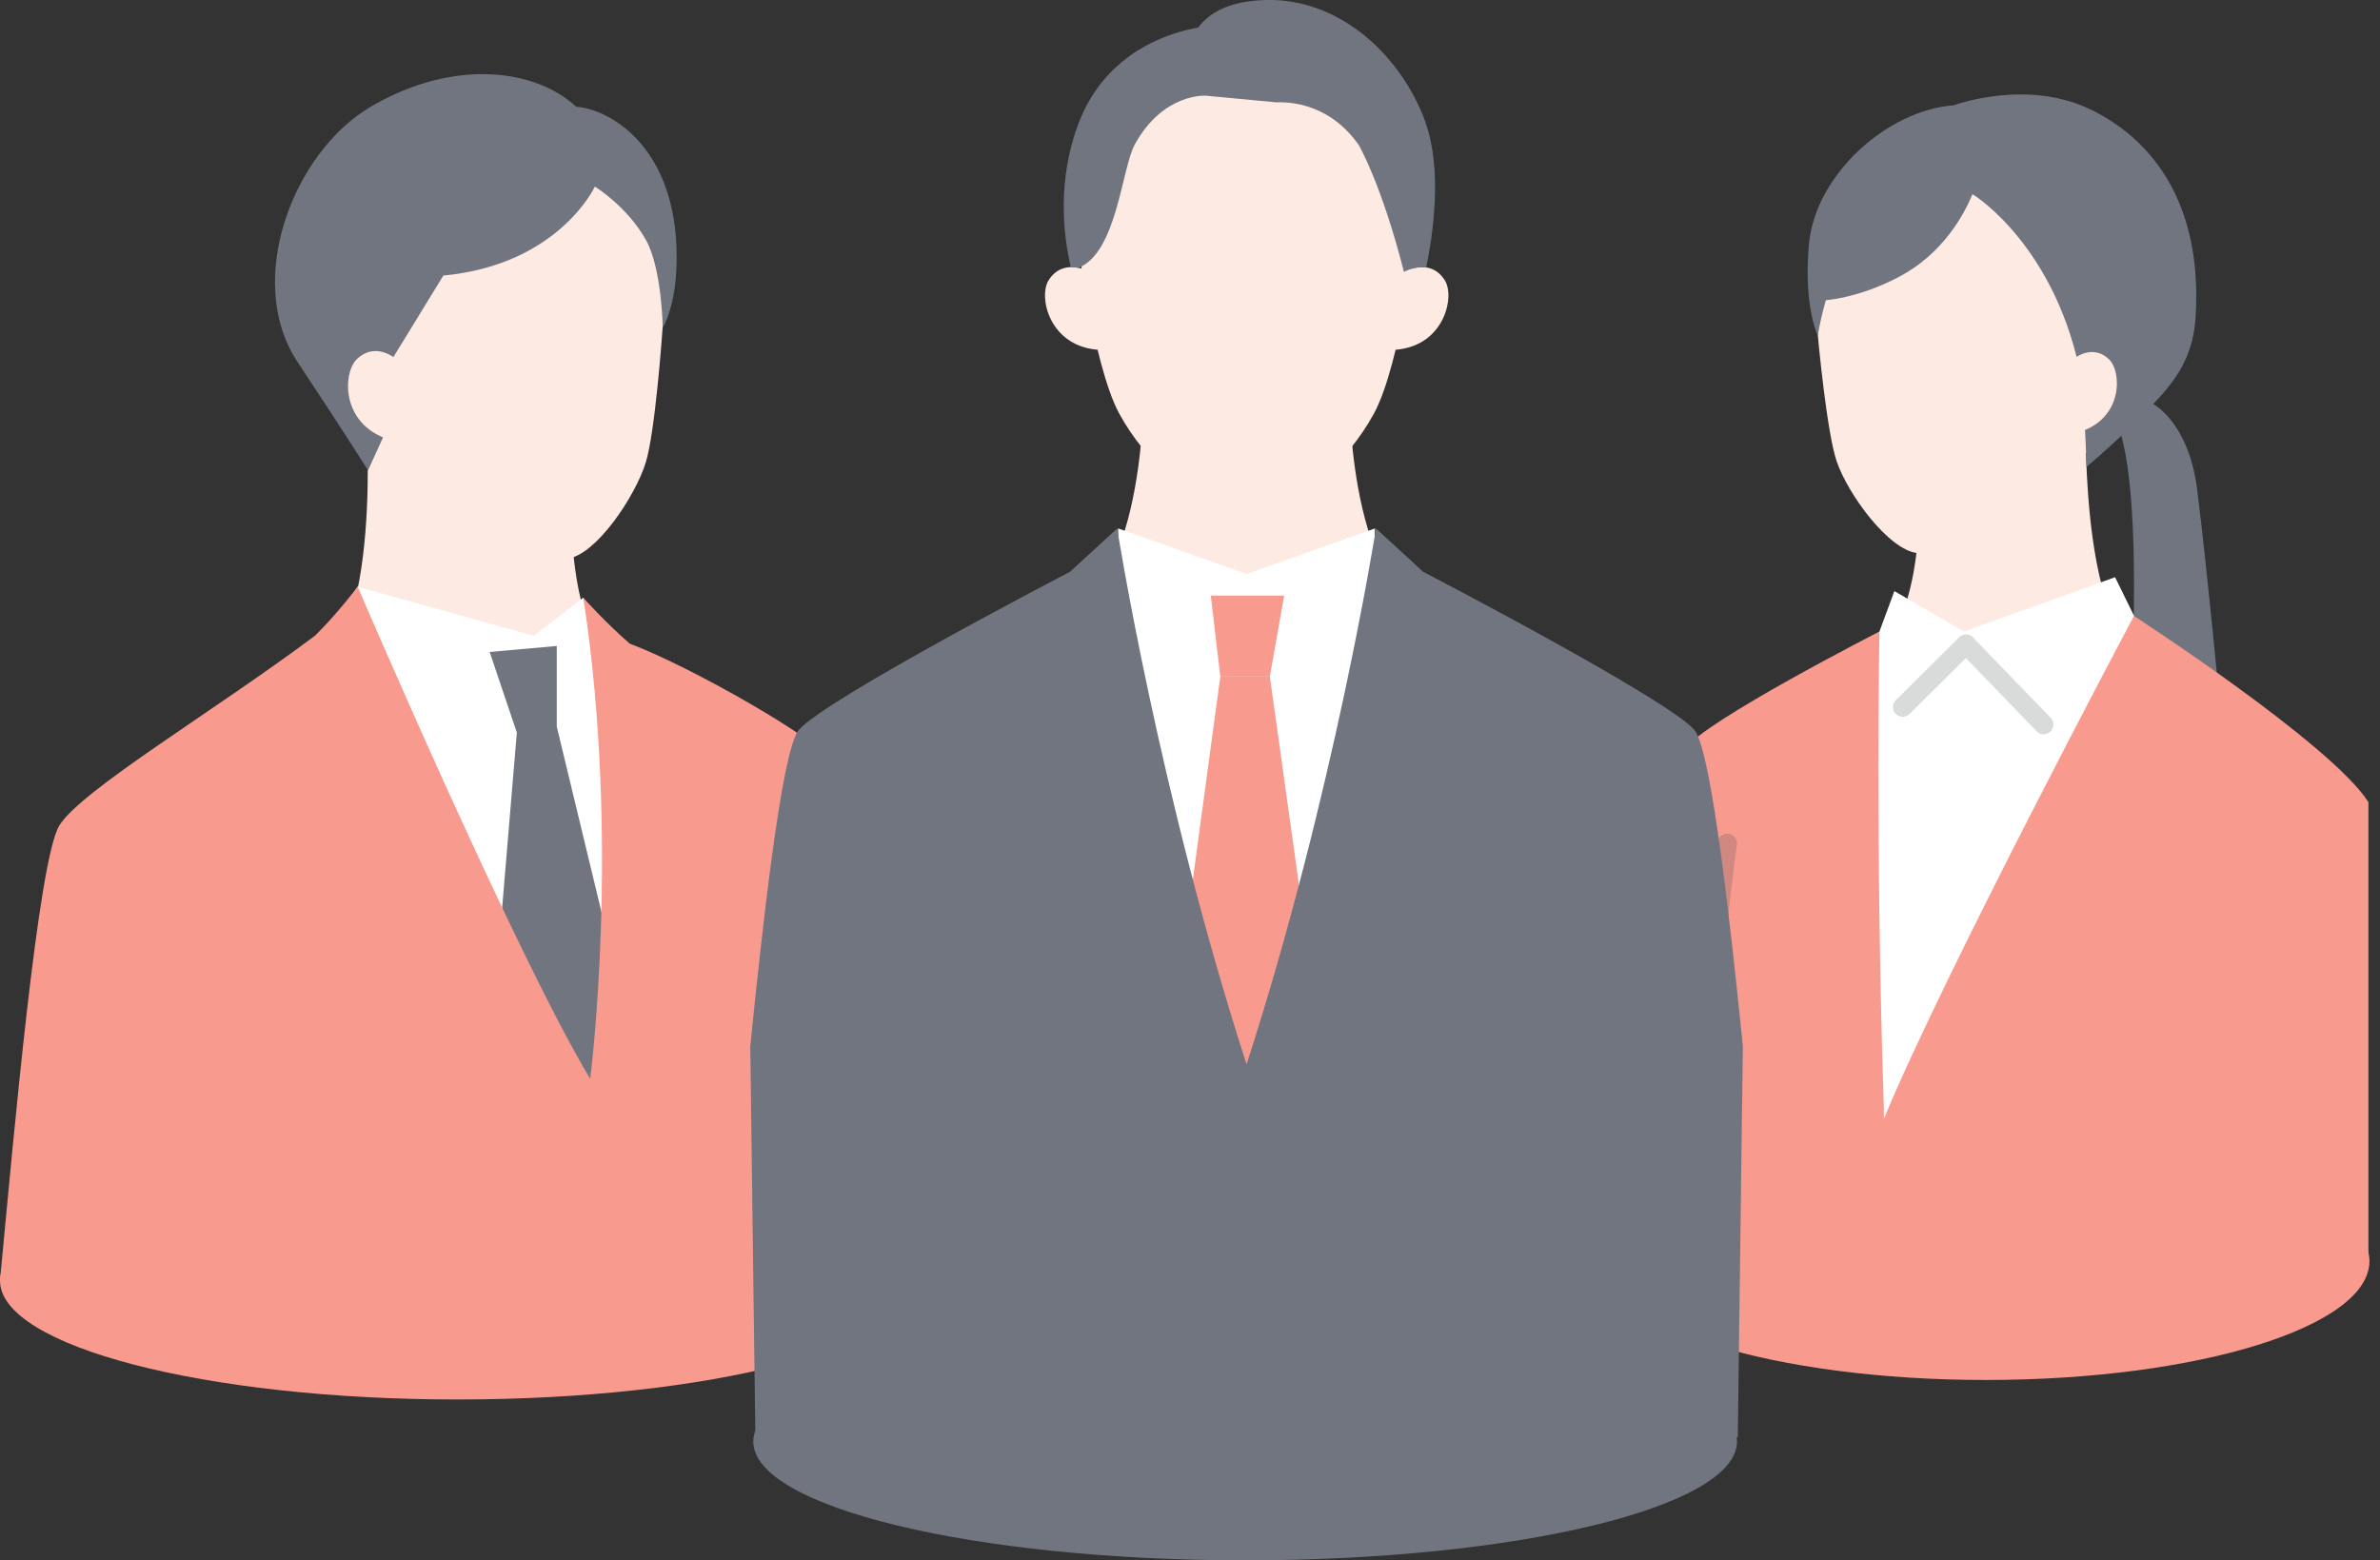
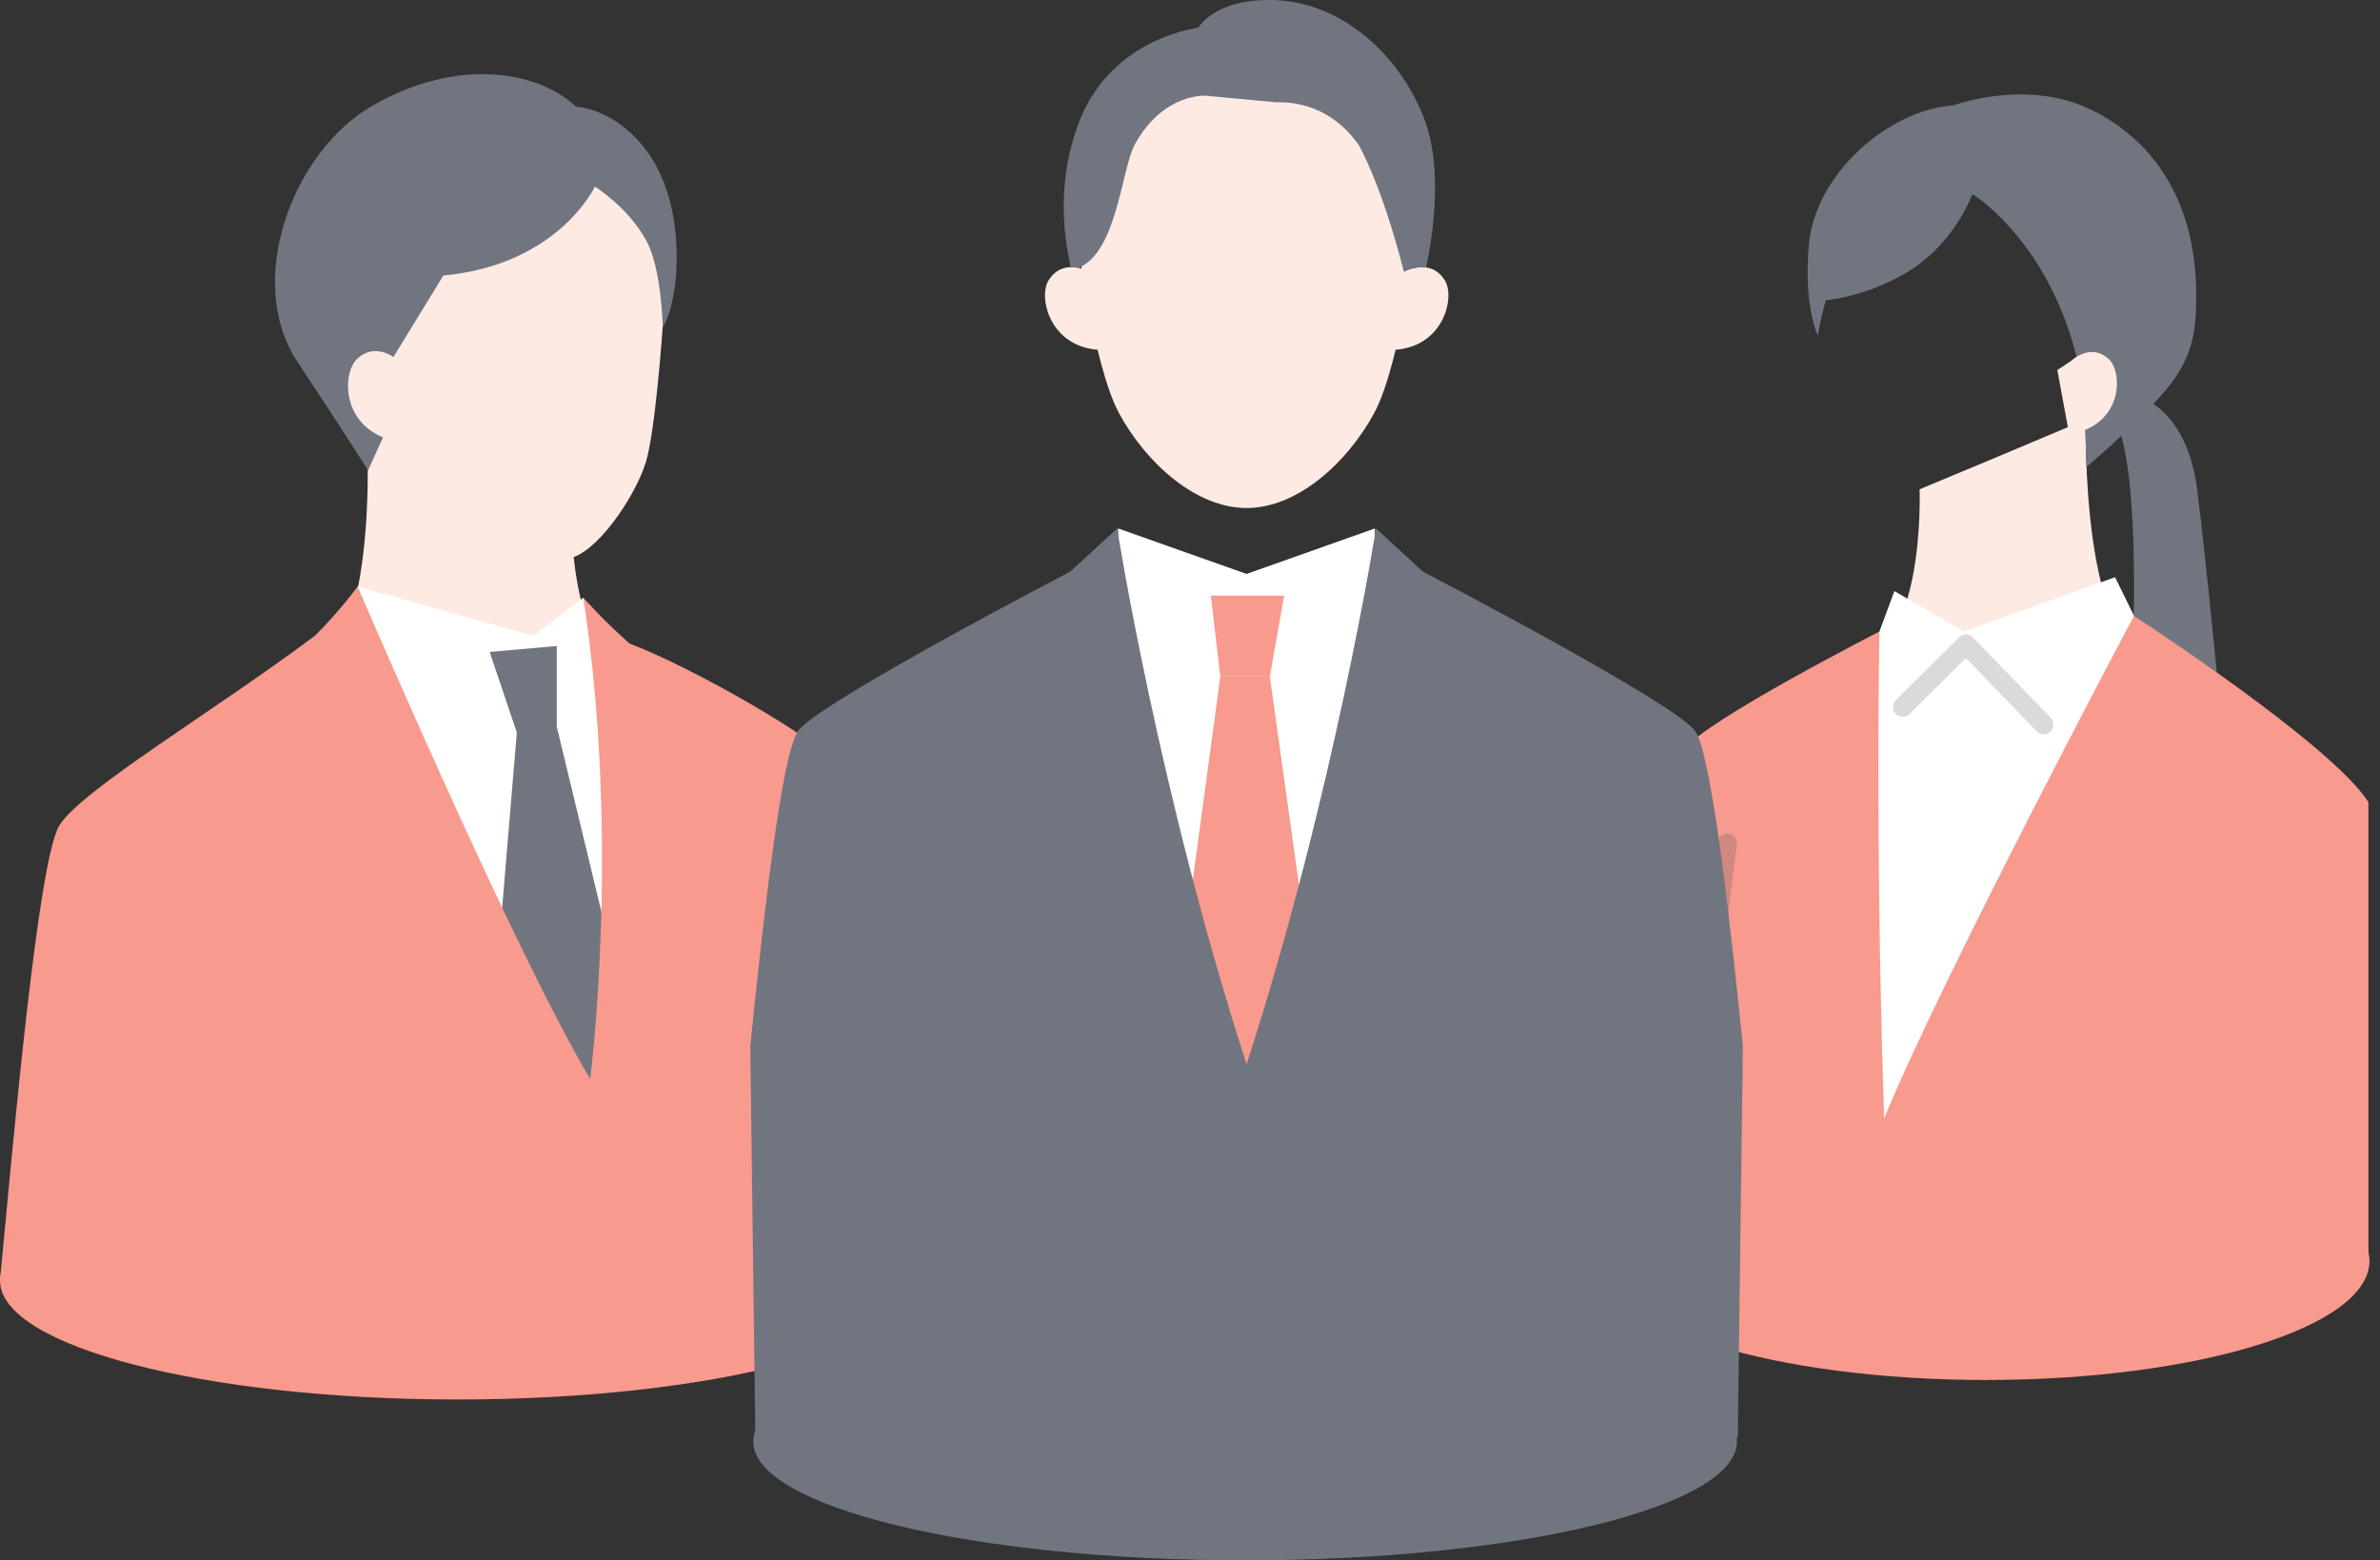
<svg xmlns="http://www.w3.org/2000/svg" width="183" height="120" viewBox="0 0 183 120" fill="none">
  <rect x="0" y="0" width="183" height="120" fill="#333333" stroke="none" />
  <g clip-path="url(#clip0_600_4433)">
    <path d="M152.689 106.13C168.982 106.13 182.189 102.038 182.189 96.99C182.189 91.942 168.982 87.85 152.689 87.85C136.397 87.85 123.189 91.942 123.189 96.99C123.189 102.038 136.397 106.13 152.689 106.13Z" fill="#F89A8D" />
    <path d="M165.509 31.04C165.509 31.04 168.259 32.41 168.929 37.56C169.659 43.22 170.849 55.83 170.849 55.83L163.699 56.07C163.699 56.07 165.039 37.9 162.739 32.39L163.099 30.03L165.499 31.03L165.509 31.04Z" fill="#717580" />
    <path d="M146.67 59.56L166.07 50.7C159.93 50.76 160.38 32.27 160.38 32.27L153.4 35.21L147.6 37.63C147.6 37.63 148.07 50.61 142.31 50.61L146.68 59.55L146.67 59.56Z" fill="#FDEAE3" />
-     <path d="M157.74 37.8C155.62 39.86 150.66 42.92 147.43 42.54C145.2 42.28 142.1 38.02 141.23 35.5C140.47 33.3 139.8 26.21 139.69 24.87C139.58 23.53 138.02 10.94 150.47 8.83C163.27 6.66 167.57 15.71 168.02 19.7C168.49 23.83 168.48 30.02 160.52 34.68C160.52 34.68 159.23 36.36 157.75 37.81L157.74 37.8Z" fill="#FDEAE3" />
    <path d="M160.879 8.49C155.899 5.98 150.219 8.1 150.219 8.1C145.119 8.47 139.569 13.43 139.089 18.8C138.939 20.52 138.979 21.91 139.099 22.98C139.319 24.89 139.769 25.81 139.769 25.81C139.919 24.9 140.139 23.98 140.389 23.09C141.399 22.99 143.529 22.61 146.059 21.27C149.389 19.5 150.999 16.54 151.659 14.95C151.729 14.98 151.769 15 151.769 15C151.769 15 158.169 18.96 160.059 29.23C160.059 29.23 160.369 32.8 160.429 35.91C160.429 35.91 163.489 33.36 166.069 30.53C168.639 27.72 168.869 25.52 168.869 22.74C168.869 15.8 165.869 10.98 160.879 8.48V8.49Z" fill="#717580" />
    <path d="M164.09 47.37L162.63 44.39L151.01 48.57L145.66 45.46L144.51 48.57L140.83 58.27L142.86 91.64L165.55 55.43L164.09 47.37Z" fill="white" />
    <path d="M182.11 61.69C179.26 57.21 164.08 47.37 164.08 47.37C164.08 47.37 149.49 74.81 144.86 86.03C144.86 85.42 144.84 84.82 144.82 84.23C144.2 64.81 144.51 48.57 144.51 48.57C144.51 48.57 130.94 55.51 129.58 57.59C127.67 60.51 123.18 96.99 123.18 96.99H182.11V61.69Z" fill="#F89A8D" />
    <path d="M159.859 33.23C163.259 32.21 163.159 28.59 162.169 27.64C160.769 26.3 159.259 27.75 159.259 27.75L158.189 28.46L159.119 33.49L159.859 33.23Z" fill="#FDEAE3" />
    <path d="M157.149 56.48C156.949 56.48 156.759 56.4 156.609 56.25L151.159 50.61L146.829 54.91C146.539 55.2 146.069 55.2 145.769 54.91C145.479 54.62 145.479 54.14 145.769 53.85L150.639 49.01C150.779 48.87 150.969 48.79 151.169 48.79C151.369 48.79 151.559 48.87 151.699 49.02L157.679 55.2C157.969 55.5 157.959 55.97 157.659 56.26C157.519 56.4 157.329 56.47 157.139 56.47L157.149 56.48Z" fill="#D9DADA" />
    <path d="M131.18 96.97C130.77 96.97 130.44 96.64 130.43 96.23C130.41 93.16 130.39 85.4 130.4 83C130.42 77.04 132 65.26 132.07 64.76C132.13 64.35 132.5 64.07 132.91 64.12C133.32 64.18 133.6 64.55 133.55 64.96C133.53 65.08 131.91 77.14 131.89 83C131.89 85.4 131.9 93.16 131.92 96.22C131.92 96.63 131.59 96.97 131.18 96.97Z" fill="#D08881" />
    <path d="M35.18 107.63C54.609 107.63 70.36 103.538 70.36 98.49C70.36 93.442 54.609 89.35 35.18 89.35C15.751 89.35 0 93.442 0 98.49C0 103.538 15.751 107.63 35.18 107.63Z" fill="#F89A8D" />
    <path d="M45.03 61.73L22.2 52.39C29.43 52.45 28.2 33.05 28.2 33.05L37.11 36.06L43.94 38.62C43.94 38.62 43.39 52.31 50.17 52.31L45.03 61.73Z" fill="#FDEAE3" />
    <path d="M33.44 38.22C35.56 40.32 40.49 43.41 43.66 42.96C45.85 42.65 48.83 38.2 49.65 35.58C50.36 33.3 50.91 25.95 50.99 24.57C51.08 23.18 52.41 10.15 40.13 8.16C27.5 6.11 24.48 15.65 24.26 19.8C24.05 23.71 25.1 28.25 30.66 35.04C30.66 35.04 31.95 36.76 33.44 38.23V38.22Z" fill="#FDEAE3" />
    <path d="M50.96 25.19C50.96 25.19 52.03 23.57 52.03 19.79C52.03 11.16 46.76 8.37 44.3 8.21C41.34 5.42 35.11 4.37 28.57 8.17C22.49 11.7 18.78 21.63 22.86 27.81C26.41 33.17 28.3 36.17 28.3 36.17L29.52 33.49L29.11 29.32C29.11 29.32 31.83 24.87 34.09 21.19C42.96 20.36 45.74 14.35 45.74 14.35C45.74 14.35 48.25 15.89 49.68 18.48C50.89 20.66 50.96 25.2 50.96 25.2V25.19Z" fill="#717580" />
    <path d="M29.86 33.79C26.15 32.57 26.36 28.6 27.47 27.59C29.04 26.15 30.67 27.79 30.67 27.79L31.83 28.6L30.67 34.1L29.86 33.8V33.79Z" fill="#FDEAE3" />
    <path d="M24.64 49.68L27.49 45.12L41.03 48.9L44.84 45.97L47.76 50.11L50.28 89.06L31.53 89.8L24.64 49.68Z" fill="white" />
    <path d="M42.81 55.88V49.68L37.65 50.14L39.74 56.34L37.65 81.27L45.65 90.31L48.49 79.44L42.81 55.88Z" fill="#717580" />
    <path d="M63.95 58.54C63.01 56.92 53.14 51.27 48.42 49.5C46.54 47.87 44.85 45.97 44.85 45.97C47.74 64.69 45.38 82.97 45.38 82.97C39.57 73.29 27.5 45.12 27.5 45.12C27.5 45.12 25.91 47.24 24.22 48.89C16.46 54.7 6.22 60.78 4.56 63.49C2.93 66.16 1.05 87.37 0 98.48H70.37C70.37 98.48 65.29 60.87 63.95 58.54Z" fill="#F89A8D" />
    <path d="M62.38 97.67C62.38 97.67 62.33 97.67 62.3 97.67C61.89 97.63 61.59 97.26 61.64 96.85C62.37 89.89 63.39 78.63 63.4 78.52C63.44 78.11 63.8 77.81 64.21 77.84C64.62 77.88 64.92 78.24 64.89 78.65C64.88 78.76 63.86 90.03 63.13 97.01C63.09 97.39 62.77 97.68 62.39 97.68L62.38 97.67Z" fill="#D08881" />
    <path d="M95.74 120C116.627 120 133.56 115.908 133.56 110.86C133.56 105.812 116.627 101.72 95.74 101.72C74.853 101.72 57.92 105.812 57.92 110.86C57.92 115.908 74.853 120 95.74 120Z" fill="#717580" />
-     <path d="M95.85 56.04L111.67 47.5C103.78 47.57 103.77 30.71 103.77 30.71H87.919C87.919 30.71 87.919 47.58 80.019 47.5L95.84 56.04H95.85Z" fill="#FDEAE3" />
    <path d="M109.03 17.23C109.03 17.23 107.72 28.02 105.64 31.81C103.57 35.61 99.75 39.07 95.85 39.07C91.95 39.07 88.13 35.61 86.06 31.81C83.99 28.01 82.67 17.23 82.67 17.23C82.67 17.23 84.08 2.9 95.85 2.9C107.62 2.9 109.03 17.23 109.03 17.23Z" fill="#FDEAE3" />
    <path d="M107.1 26.91C111.01 26.75 111.9 22.86 111.1 21.57C109.98 19.76 107.96 20.89 107.96 20.89L106.62 21.35L106.24 26.97L107.1 26.9V26.91Z" fill="#FDEAE3" />
    <path d="M84.62 26.91C80.71 26.75 79.82 22.86 80.62 21.57C81.74 19.76 83.76 20.89 83.76 20.89L85.1 21.35L85.48 26.97L84.62 26.9V26.91Z" fill="#FDEAE3" />
    <path d="M105.72 40.64L95.85 44.14L85.97 40.64V67.52L96.57 92.74L105.72 67.52V40.64Z" fill="white" />
    <path d="M93.1 45.81H98.74L97.64 52.03H93.83L93.1 45.81Z" fill="#F89A8D" />
    <path d="M109.61 9.4C107.78 4.36 103.1 -0.14 97.34 8.49576e-06C94.5 0.07 92.96 1 92.13 2.12C90.15 2.46 85.04 3.87 82.92 9.51C81.29 13.83 81.74 17.98 82.33 20.55C82.54 20.55 82.74 20.57 82.92 20.6C85.88 19.43 86.24 12.98 87.25 11.12C89.44 7.12 92.72 7.36 92.72 7.36L98.13 7.87C98.6 7.87 102.01 7.64 104.48 11.16C104.48 11.16 106.23 14.15 107.95 20.91C107.95 20.91 108.77 20.45 109.66 20.58C110.17 18.13 110.93 13.09 109.6 9.41L109.61 9.4Z" fill="#717580" />
    <path d="M97.64 52.03H93.83L90.46 76.98L96.57 92.74L101.26 77.95L97.64 52.03Z" fill="#F89A8D" />
    <path d="M133.62 110.52L134.01 80.46C133.13 71.79 131.62 57.76 130.29 56.15C128.37 53.82 109.42 43.97 109.42 43.97L105.8 40.64C105.8 40.64 102.61 60.94 95.85 81.86C89.09 60.94 85.9 40.64 85.9 40.64L82.28 43.97C82.28 43.97 63.33 53.82 61.41 56.15C60.08 57.76 58.57 71.79 57.69 80.46L58.08 110.52H133.62Z" fill="#717580" />
  </g>
  <defs>
    <clipPath id="clip0_600_4433">
      <rect width="182.19" height="120" fill="white" />
    </clipPath>
  </defs>
</svg>